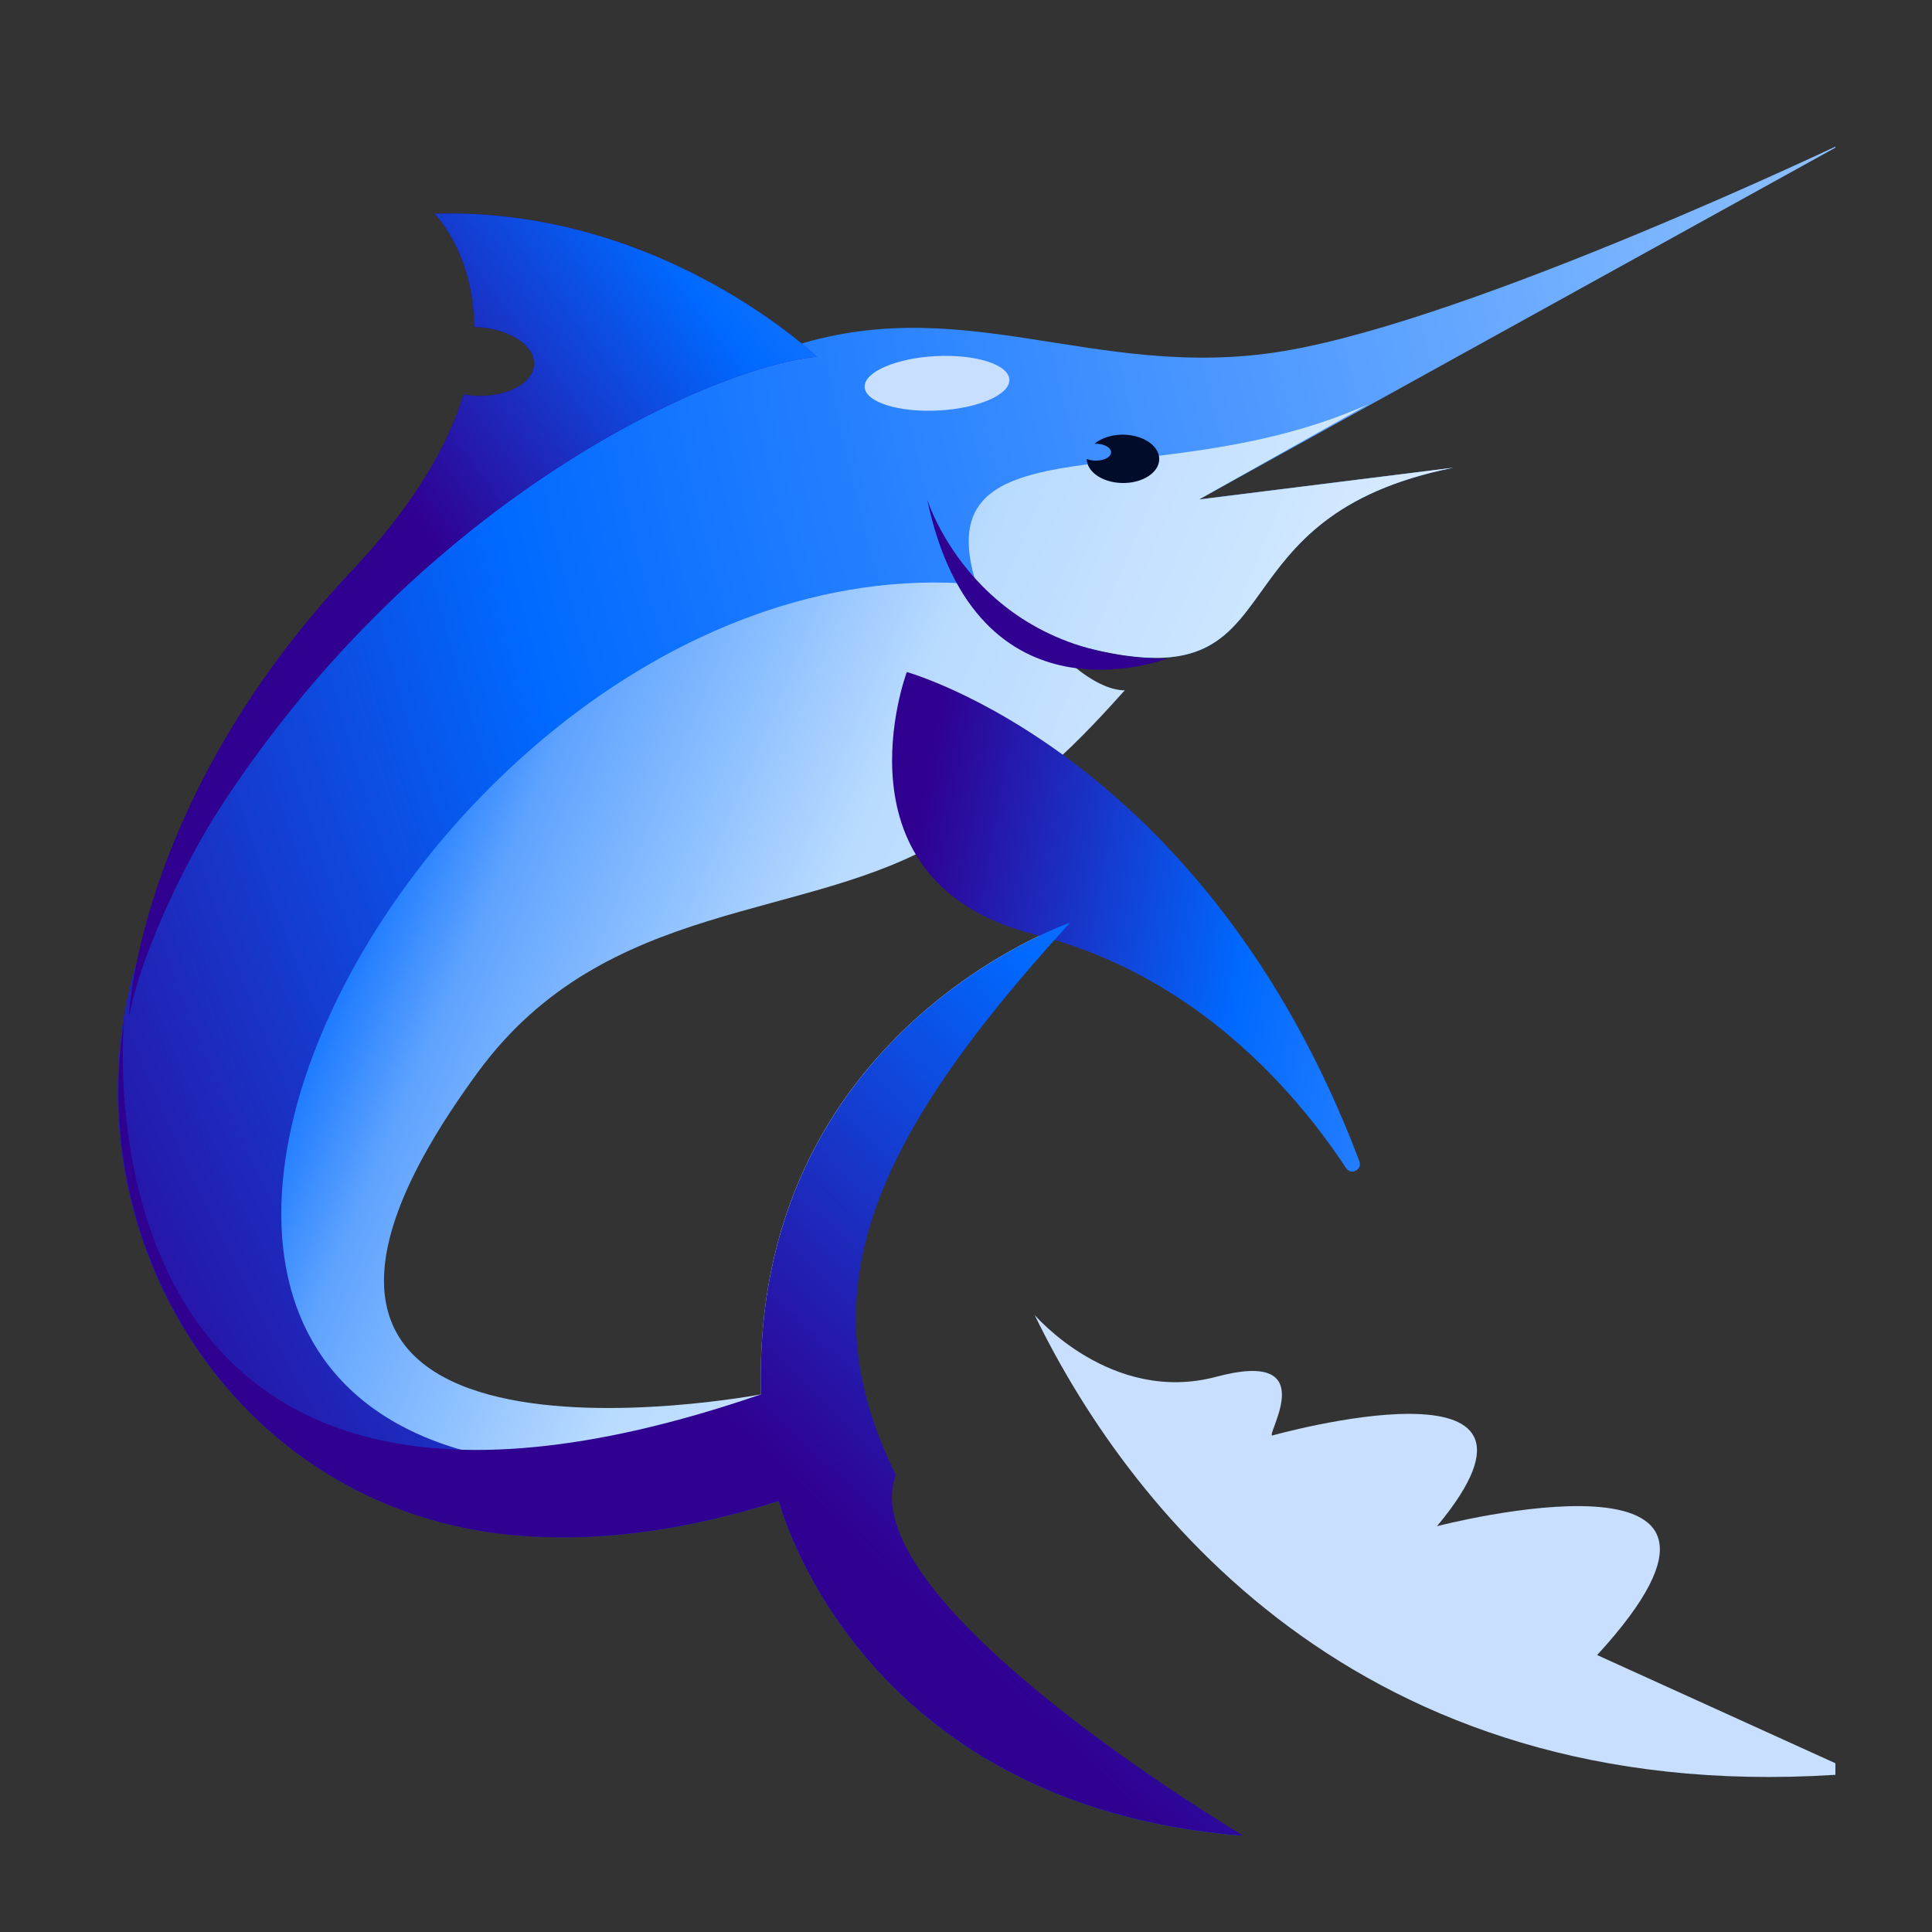
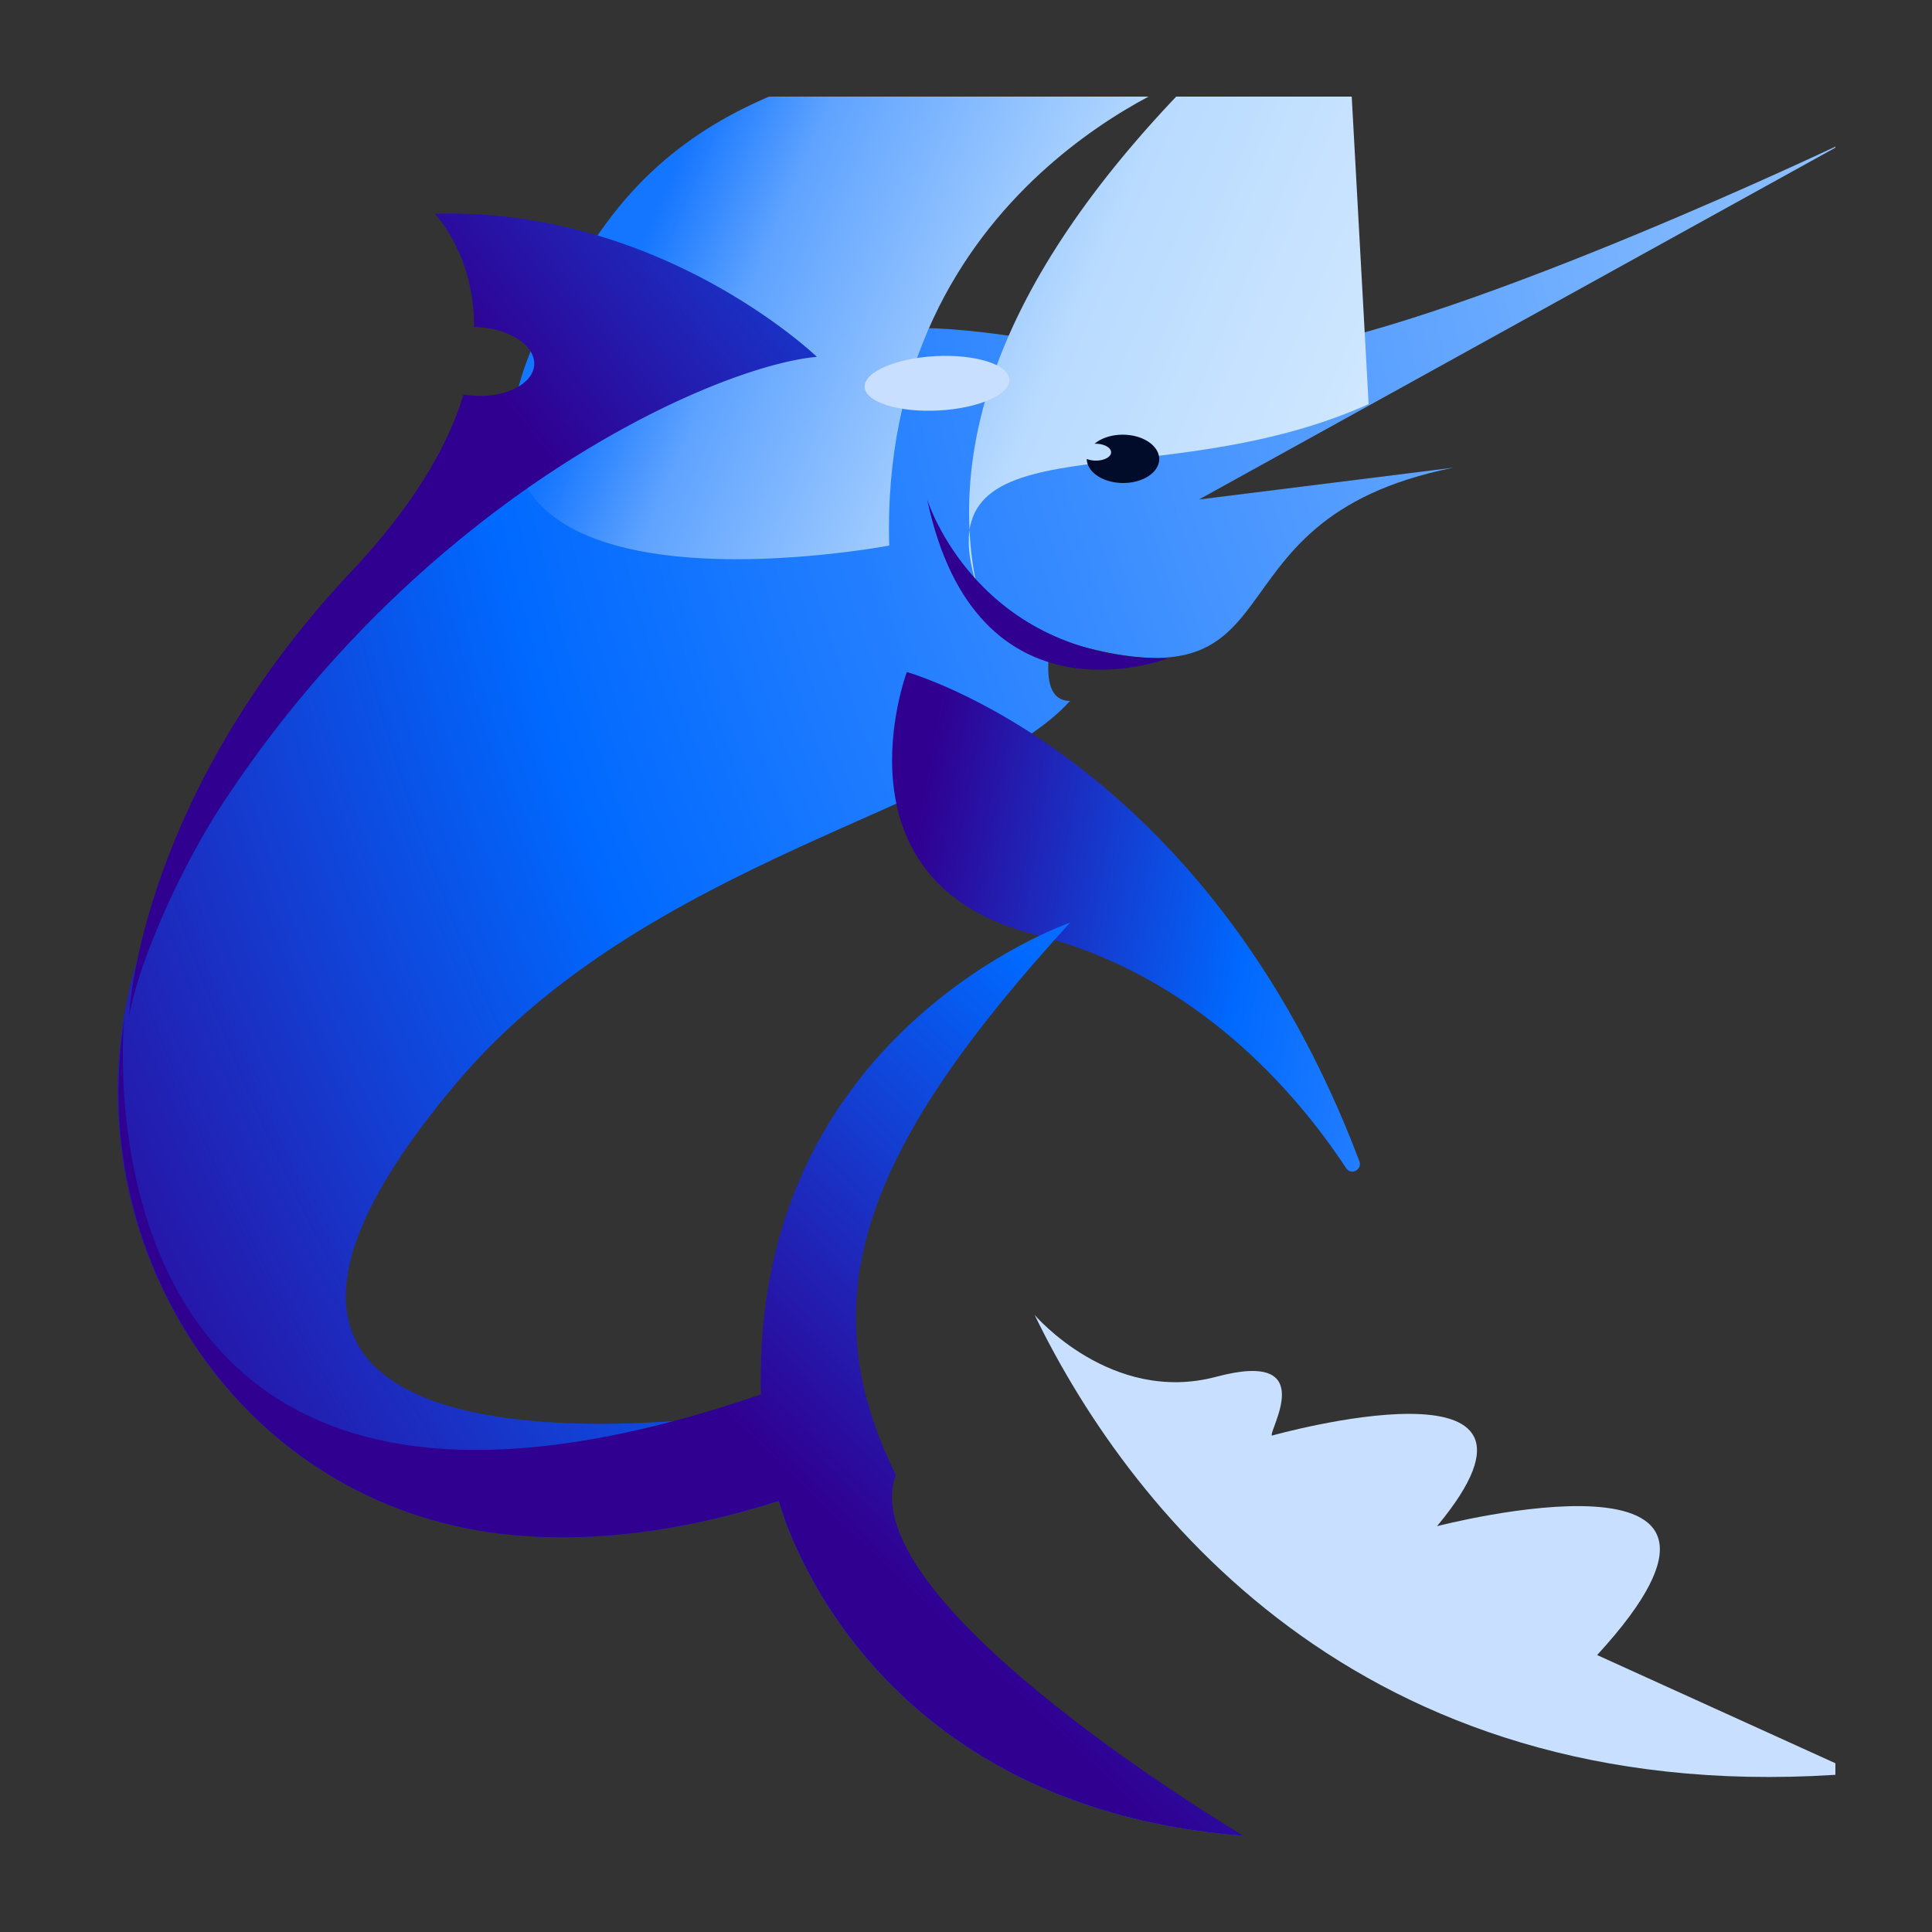
<svg xmlns="http://www.w3.org/2000/svg" fill="none" height="80" width="80">
  <rect width="100%" height="100%" fill="#333333" stroke="none" />
  <g clip-path="url(#a)">
    <path d="M76.537 5.818S61.062 13.22 53.16 14.537c-7.903 1.317-13.446-2.714-20.91 0-7.463 2.714-13.334 3.95-24.006 19.973C.22 46.03 7.274 62.333 21.33 63.572c3.157.28 6.773-.1 10.92-1.419 0 0 3.176 12.608 19.25 13.867 0 0-32.146-12.728-7.192-37.813 0 0-13.091 5.217-12.662 20.232 0 0-28.097 4.593-12.731-13.61 7.83-9.276 21.441-11.414 25.393-15.805-1.317 0-.808-2.195-.808-2.634 10.976 3.512 5.707-4.829 16.683-7.024l-10.537 1.317z" fill="url(#b)" />
-     <path d="M56.672 16.732c-8.78 3.95-18.44.439-16.244 7.463C14.964 22-6.548 69.415 35.118 59.342c-1.143-5.633.782-12.682 9.19-21.135 0 0-13.227 4.515-12.797 19.53 0 0-25.011 4.763-11.717-13.347 5.332-7.264 13.61-6.183 19.317-9.658 3.462-1.73 5.876-4.383 7.463-6.147-1.317 0-3.073-1.756-3.073-2.195 5.983 1.915 7.14.307 8.731-1.908 1.328-1.848 2.96-4.118 7.952-5.116l-10.537 1.317z" fill="url(#c)" />
+     <path d="M56.672 16.732c-8.78 3.95-18.44.439-16.244 7.463c-1.143-5.633.782-12.682 9.19-21.135 0 0-13.227 4.515-12.797 19.53 0 0-25.011 4.763-11.717-13.347 5.332-7.264 13.61-6.183 19.317-9.658 3.462-1.73 5.876-4.383 7.463-6.147-1.317 0-3.073-1.756-3.073-2.195 5.983 1.915 7.14.307 8.731-1.908 1.328-1.848 2.96-4.118 7.952-5.116l-10.537 1.317z" fill="url(#c)" />
    <path d="M37.549 27.828s12.386 3.428 18.741 20.26c.13.344-.345.592-.547.286-2.074-3.146-6.232-8.002-12.883-9.674-8.574-2.155-5.311-10.872-5.311-10.872" fill="url(#d)" />
    <path d="M5.137 42.293S2.672 67.659 31.51 57.738c-.42-15.016 12.798-19.531 12.798-19.531-8.38 9.172-10.905 15.403-7.214 22.866C35.16 66.341 51.502 76.02 51.502 76.02 35.427 74.761 32.25 62.153 32.25 62.153c-4.146 1.32-7.772 1.699-10.92 1.42-11.078-.98-17.772-11.32-16.193-21.3" fill="url(#e)" />
    <path d="M38.393 20.683s2.035 6.585 9.938 6.585c0 0-7.903 3.073-9.938-6.585" fill="#300091" />
    <path d="M45 19.004c.008.537.655.98 1.466.995.828.017 1.515-.417 1.534-.969.018-.552-.638-1.013-1.466-1.03-.489-.01-.928.138-1.21.374h.058c.352.006.633.169.626.361-.007.194-.297.344-.65.337a1 1 0 0 1-.358-.068" fill="#000C2A" />
    <path d="M38.86 16.998c1.654-.087 2.969-.66 2.936-1.282s-1.4-1.056-3.055-.97c-1.654.088-2.97.662-2.937 1.283.033.622 1.4 1.055 3.055.969" fill="#C8DFFF" />
    <path d="M9.193 33.316c-1.54 2.355-3.345 6.142-3.847 8.742 0 0 .365-9.01 9.21-18.403 2.643-2.807 4.014-5.26 4.636-7.317q.198.033.407.047c1.325.09 2.453-.474 2.52-1.257s-.954-1.49-2.279-1.58a4 4 0 0 0-.21-.008c.007-3.046-1.633-4.688-1.633-4.688 9.384-.282 15.828 5.924 15.828 5.924-4.14.368-16.2 5.659-24.632 18.54" fill="url(#f)" />
-     <path d="M9.193 33.316c-1.54 2.355-3.345 6.142-3.847 8.742 0 0 .365-9.01 9.209-18.403 2.644-2.808 4.015-5.26 4.637-7.317q.197.033.406.047c1.326.09 2.454-.474 2.52-1.257.068-.783-.953-1.49-2.278-1.58a4 4 0 0 0-.21-.008c.006-3.046-1.633-4.688-1.633-4.688 9.384-.282 15.828 5.924 15.828 5.924-4.141.368-16.2 5.659-24.632 18.54" fill="url(#g)" />
    <path d="m76.907 73.424-10.773-4.892c8.514-9.276-6.63-5.336-6.63-5.336 6.154-7.4-6.834-3.752-6.834-3.752-.183-.146 2.048-3.6-2.303-2.436-4.353 1.164-7.526-2.56-7.526-2.56 4.114 8.474 14.005 20.658 34.066 18.976" fill="#C8DFFF" />
  </g>
  <defs>
    <linearGradient gradientUnits="userSpaceOnUse" id="c" x1="62.5" x2="15.5" y1="56" y2="36">
      <stop offset=".11" stop-color="#fff" />
      <stop offset=".229" stop-color="#E0F0FF" />
      <stop offset=".651" stop-color="#B9DBFF" />
      <stop offset=".903" stop-color="#5FA3FF" />
      <stop offset="1" stop-color="#1475FF" />
    </linearGradient>
    <linearGradient gradientUnits="userSpaceOnUse" id="d" x1="36" x2="64" y1="39" y2="44">
      <stop offset=".04" stop-color="#300091" />
      <stop offset=".54" stop-color="#0069FF" />
      <stop offset="1" stop-color="#4994FF" />
    </linearGradient>
    <linearGradient gradientUnits="userSpaceOnUse" id="e" x1="25.501" x2="56.233" y1="56.683" y2="24.634">
      <stop offset=".04" stop-color="#300091" />
      <stop offset=".54" stop-color="#0069FF" />
      <stop offset="1" stop-color="#4994FF" />
    </linearGradient>
    <linearGradient gradientUnits="userSpaceOnUse" id="f" x1="20.349" x2="56.766" y1="18.973" y2="-10.107">
      <stop offset=".04" stop-color="#300091" />
      <stop offset=".54" stop-color="#0069FF" />
      <stop offset="1" stop-color="#4994FF" />
    </linearGradient>
    <linearGradient gradientUnits="userSpaceOnUse" id="g" x1="16.5" x2="40.253" y1="22.5" y2="4.666">
      <stop offset=".04" stop-color="#300091" />
      <stop offset=".54" stop-color="#0069FF" />
      <stop offset="1" stop-color="#4994FF" />
    </linearGradient>
    <radialGradient cx="0" cy="0" gradientTransform="matrix(-114.147 77.269 -71.202 -105.185 122.965 -5.22)" gradientUnits="userSpaceOnUse" id="b" r="1">
      <stop stop-color="#F4F9FF" />
      <stop offset=".172" stop-color="#C6E3FF" />
      <stop offset=".776" stop-color="#0069FF" />
      <stop offset="1" stop-color="#300091" />
    </radialGradient>
    <clipPath id="a">
      <path d="M4 4h72v72H4z" fill="#fff" />
    </clipPath>
  </defs>
</svg>